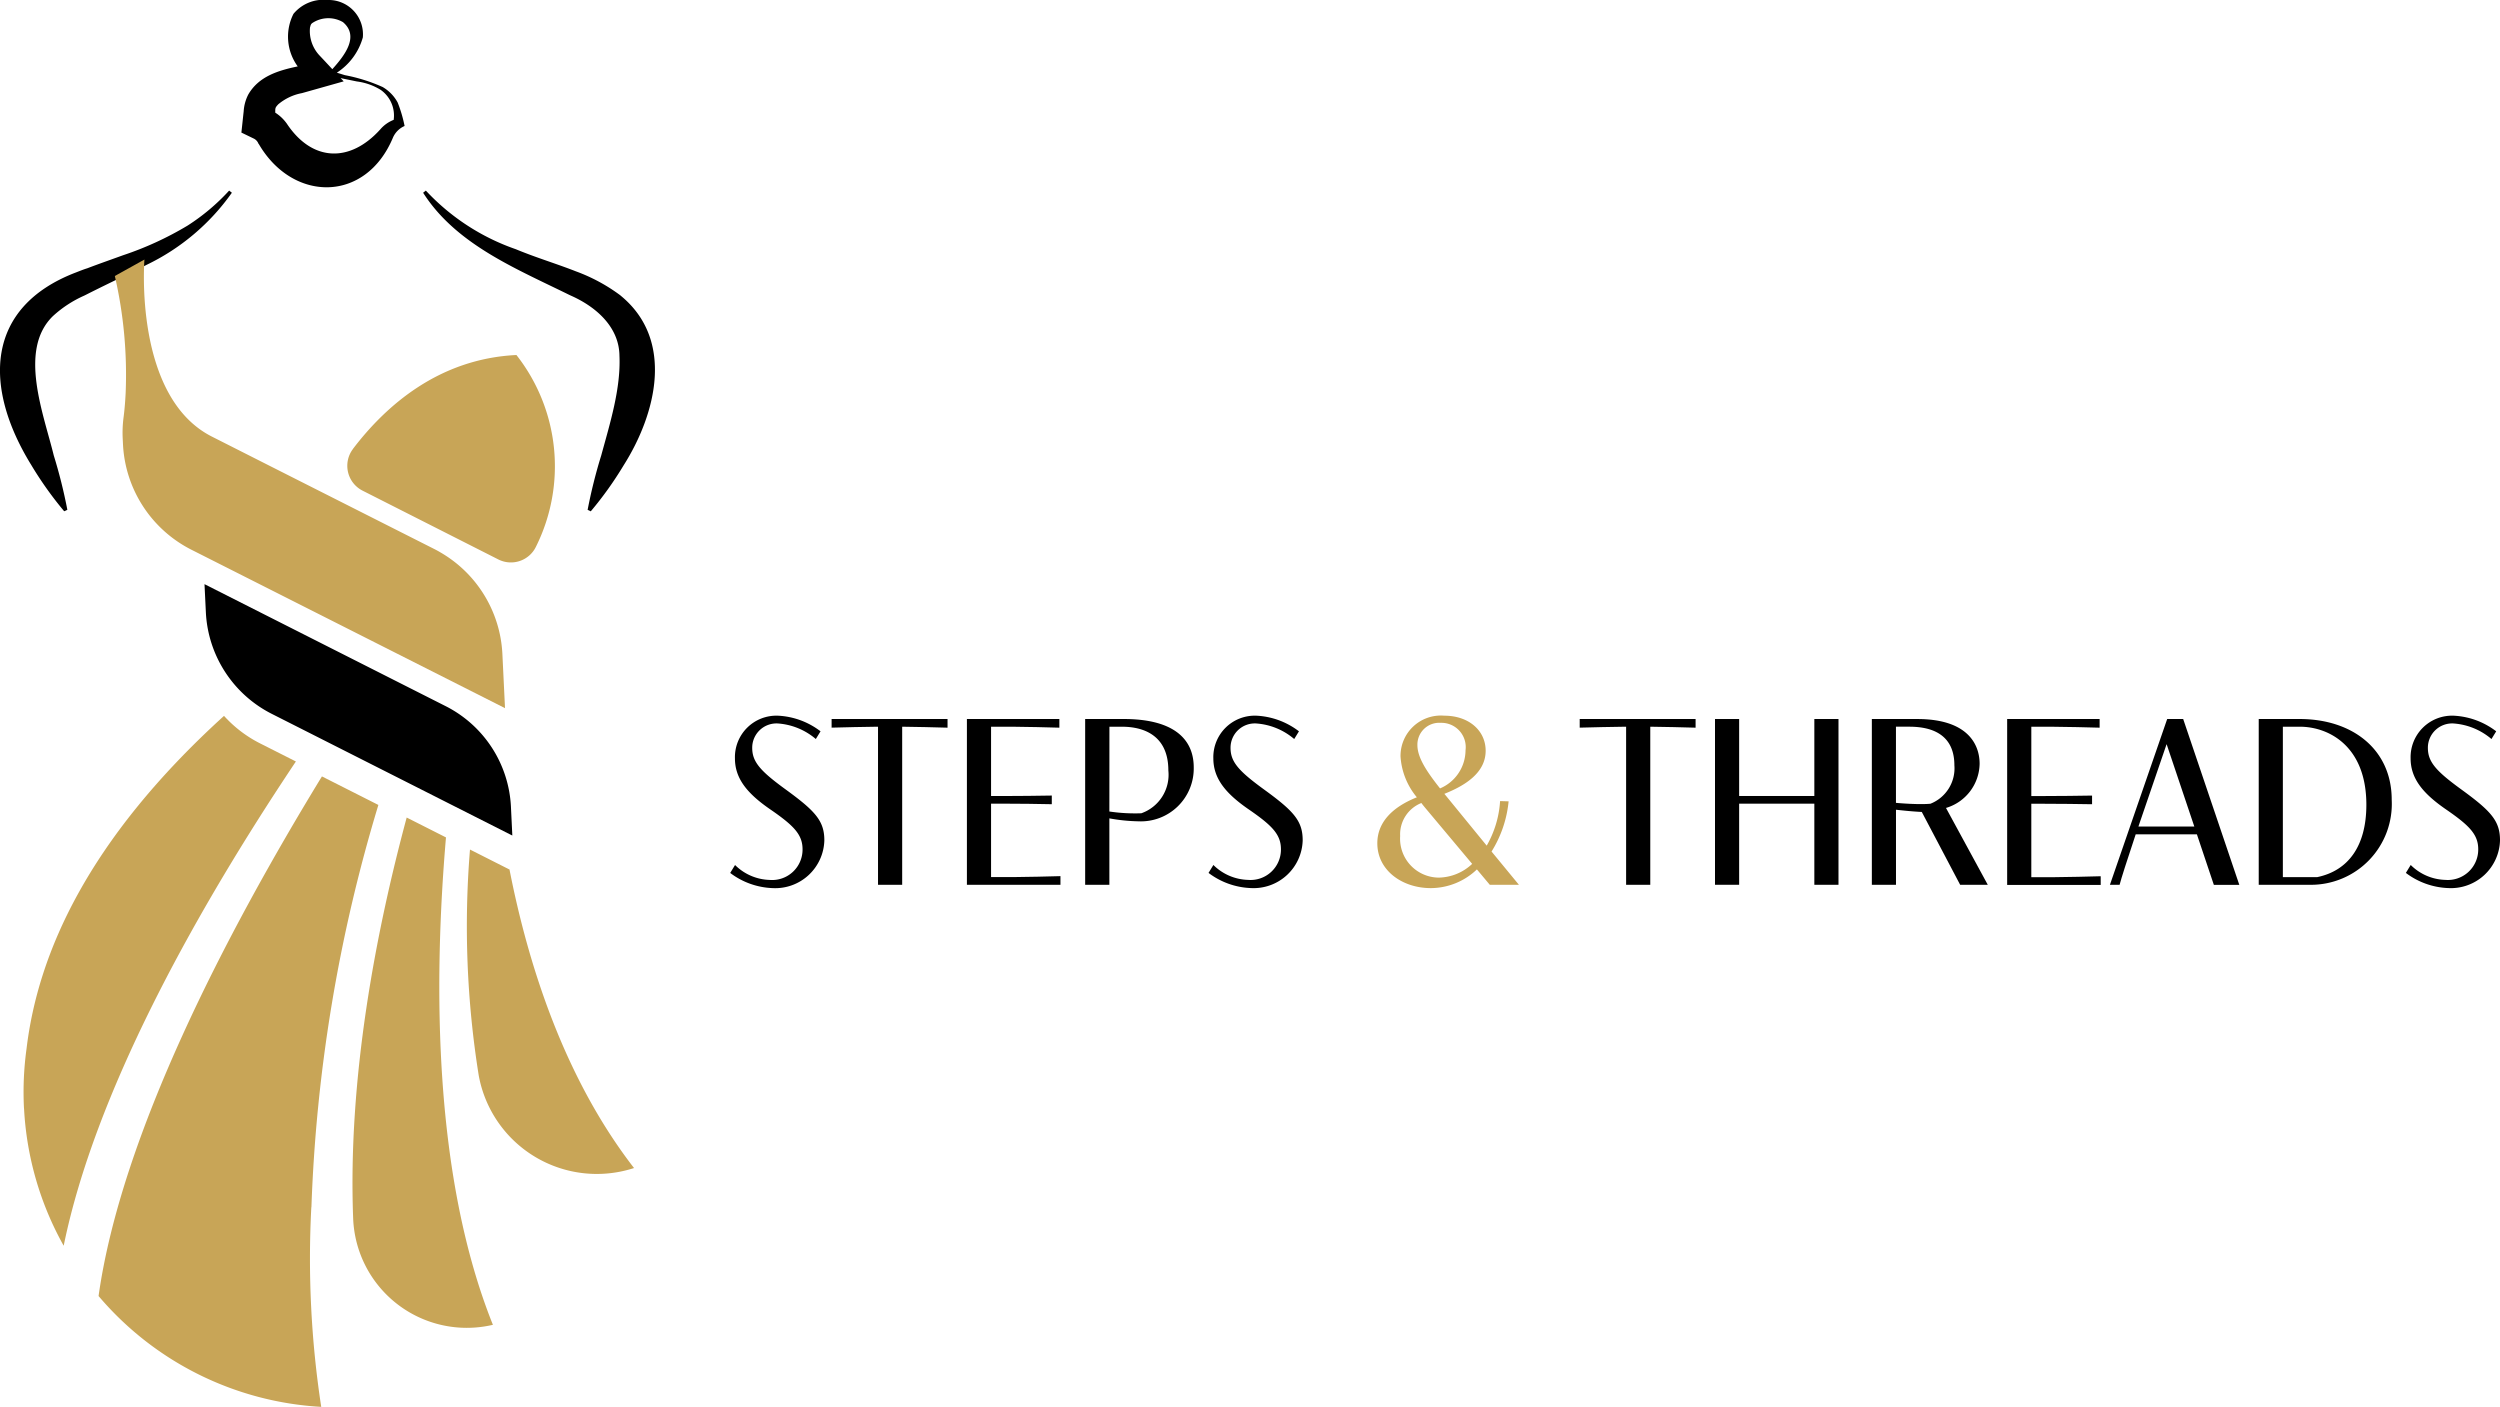
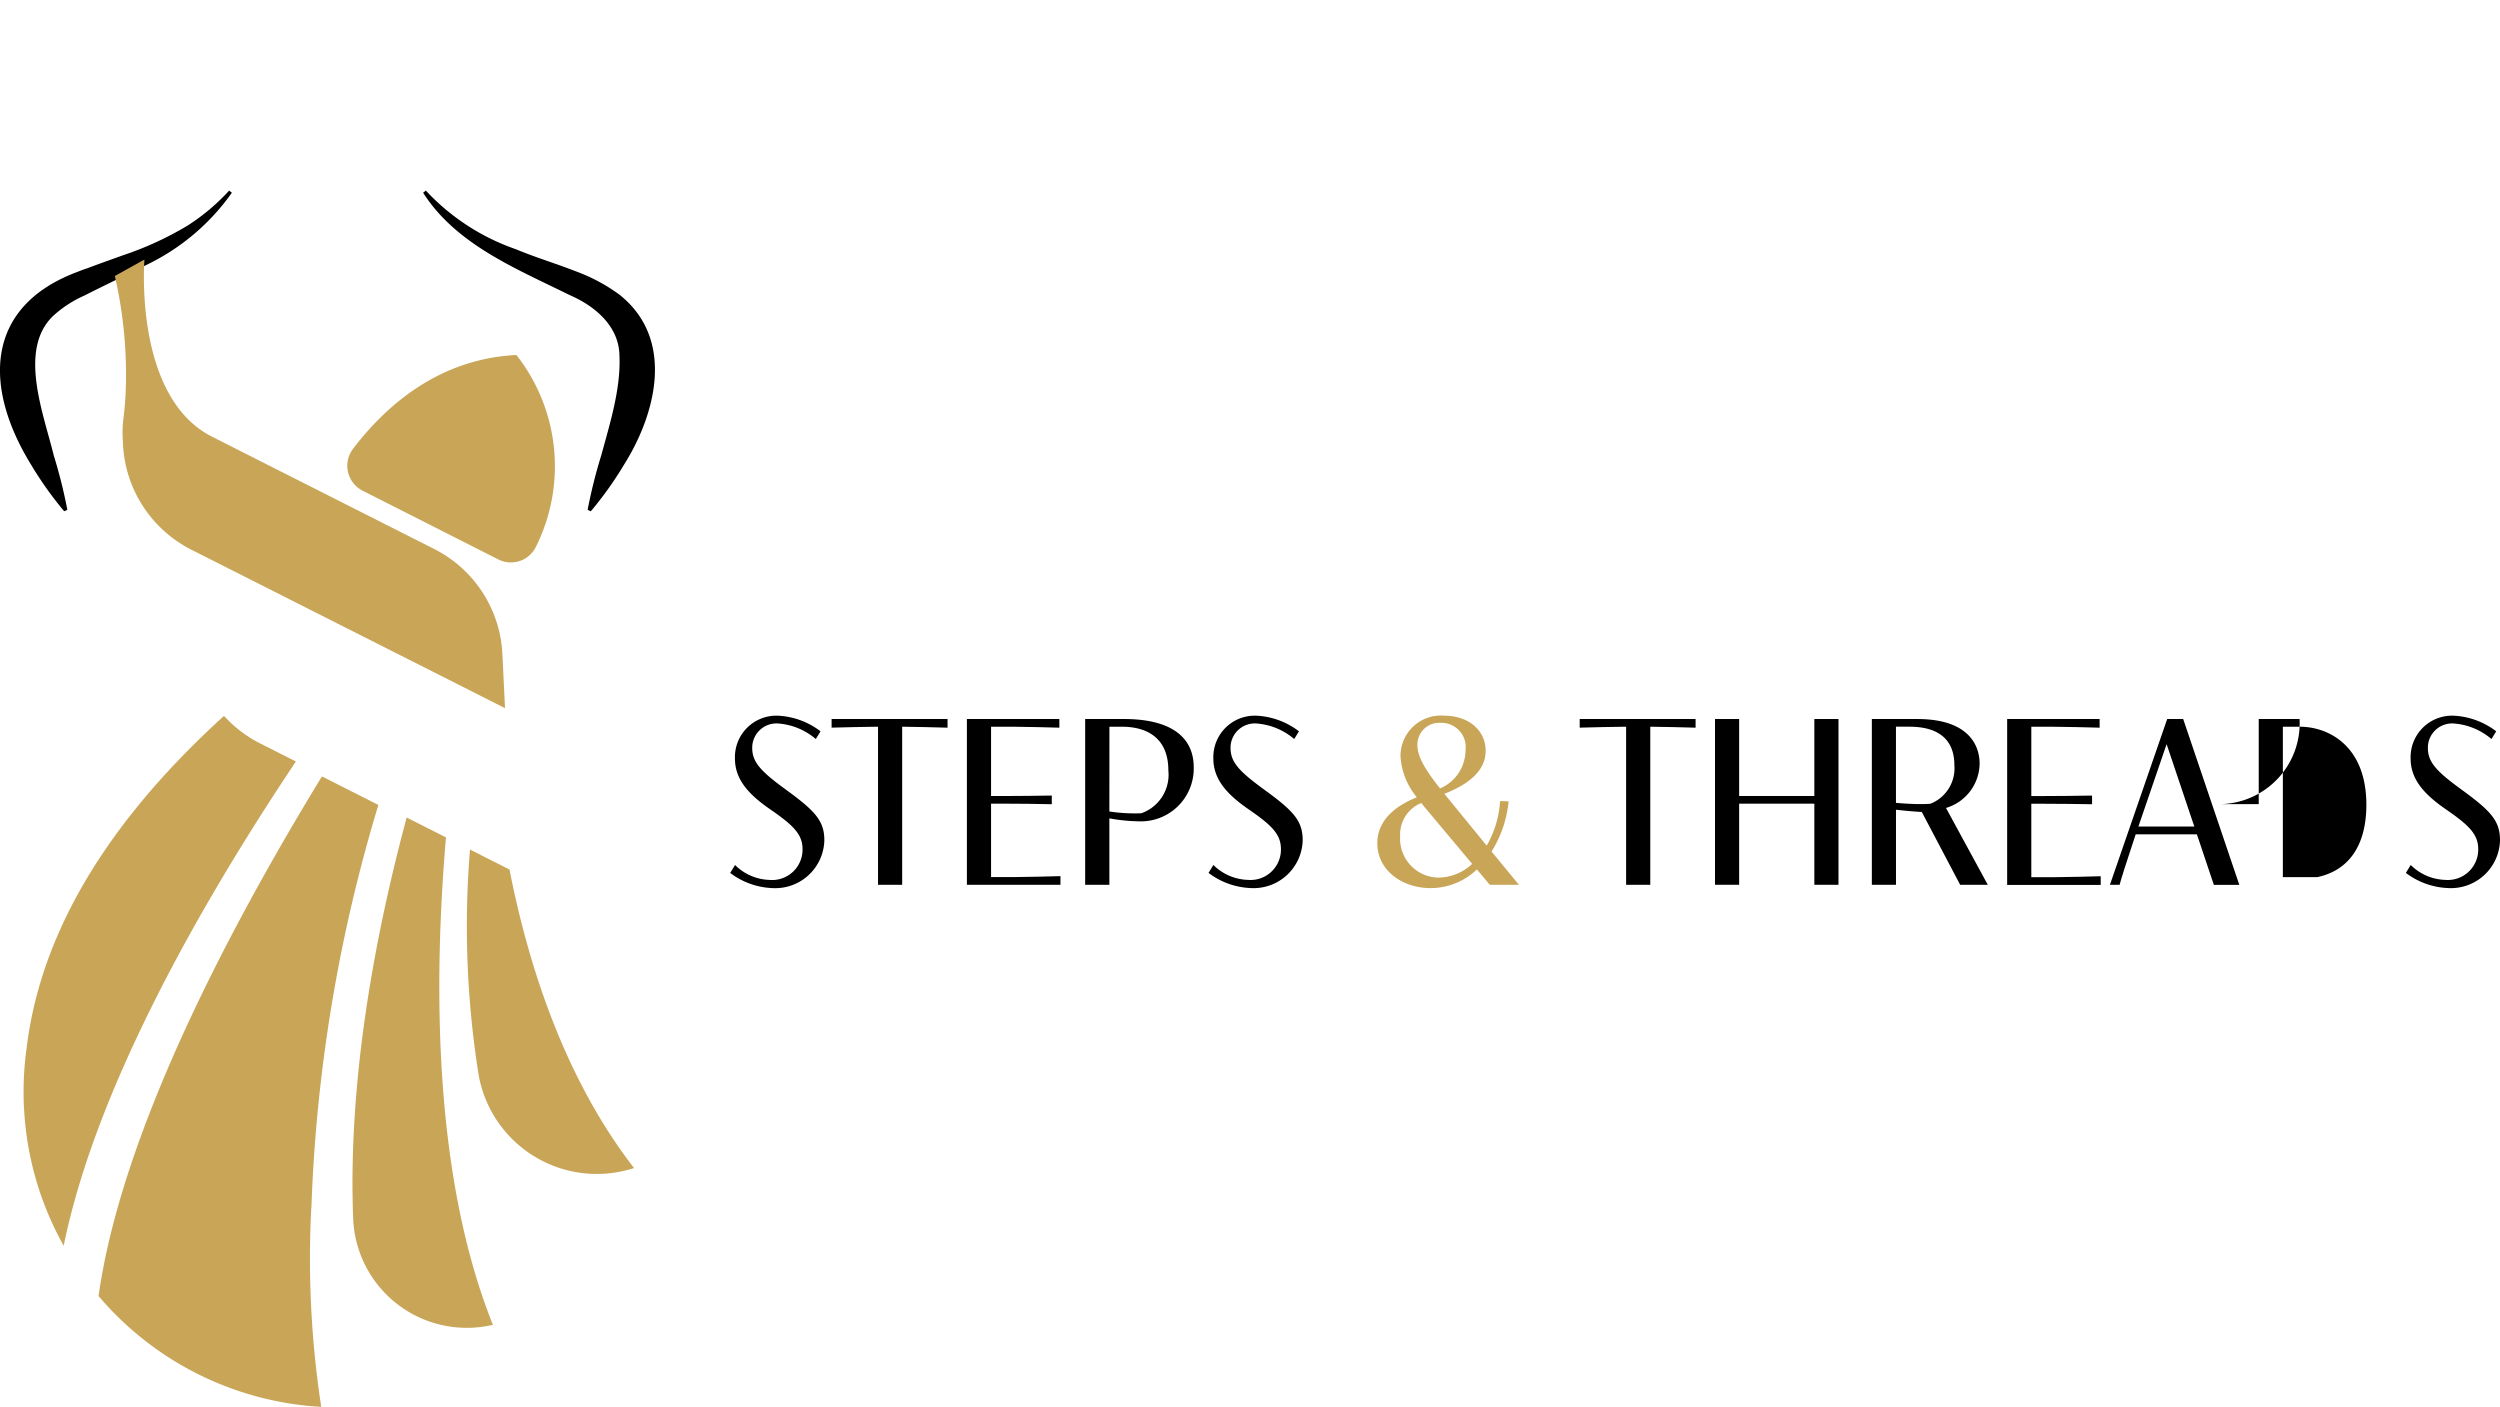
<svg xmlns="http://www.w3.org/2000/svg" width="202" height="113.672" viewBox="0 0 202 113.672">
  <defs>
    <clipPath id="clip-path">
      <rect id="Rectangle_11" data-name="Rectangle 11" width="143" height="13.932" />
    </clipPath>
    <clipPath id="clip-path-2">
      <rect id="Rectangle_10" data-name="Rectangle 10" width="52.919" height="113.672" />
    </clipPath>
  </defs>
  <g id="Group_90" data-name="Group 90" transform="translate(-101 -84.503)">
    <g id="Group_83" data-name="Group 83" transform="translate(160 142.331)">
      <g id="Group_82" data-name="Group 82" transform="translate(0 0)" clip-path="url(#clip-path)">
        <path id="Path_24" data-name="Path 24" d="M6.918,1.885A5.311,5.311,0,0,0,3.895.631,1.962,1.962,0,0,0,1.779,2.6c0,1.119.632,1.855,2.7,3.358C6.89,7.712,7.607,8.505,7.607,10.075a3.97,3.97,0,0,1-4.191,3.856A6.034,6.034,0,0,1,0,12.706l.392-.641A4.13,4.13,0,0,0,3.186,13.27a2.458,2.458,0,0,0,2.66-2.477c0-1.206-.736-1.933-2.611-3.225C1.3,6.238.383,5.023.383,3.445A3.352,3.352,0,0,1,3.866,0,6.129,6.129,0,0,1,7.3,1.263Z" transform="translate(0 0)" />
        <path id="Path_25" data-name="Path 25" d="M7.955.26h9.367v.7C16.778.94,14.243.882,13.657.882V13.655H11.705V.882h-.067C11.074.882,8.5.94,7.955.958Z" transform="translate(0.239 0.008)" />
        <path id="Path_26" data-name="Path 26" d="M18.568.26h7.471v.7C25.494.94,22.988.882,22.212.882H20.52v5.6H21.6c.62,0,3.273-.019,3.827-.038v.7C24.874,7.12,22.222,7.1,21.6,7.1H20.52v5.933H22.3c.765,0,3.271-.058,3.827-.077v.7H18.568Z" transform="translate(0.558 0.008)" />
        <path id="Path_27" data-name="Path 27" d="M30.972.26c3.76,0,5.645,1.426,5.645,3.913a4.274,4.274,0,0,1-4.468,4.354A14.484,14.484,0,0,1,29.8,8.288v5.368H27.844V.26ZM29.8,7.733a13.634,13.634,0,0,0,2.039.152c.18,0,.363,0,.545-.009a3.3,3.3,0,0,0,2.182-3.454c0-3.329-2.737-3.539-3.762-3.539h-1Z" transform="translate(0.837 0.008)" />
        <path id="Path_28" data-name="Path 28" d="M44.444,1.885A5.309,5.309,0,0,0,41.421.631,1.962,1.962,0,0,0,39.3,2.6c0,1.119.632,1.855,2.7,3.358,2.412,1.751,3.129,2.544,3.129,4.114a3.97,3.97,0,0,1-4.19,3.856,6.039,6.039,0,0,1-3.417-1.225l.392-.641a4.135,4.135,0,0,0,2.8,1.205,2.457,2.457,0,0,0,2.658-2.477c0-1.206-.735-1.933-2.611-3.225-1.932-1.33-2.851-2.545-2.851-4.123A3.352,3.352,0,0,1,41.393,0a6.128,6.128,0,0,1,3.434,1.263Z" transform="translate(1.128 0)" />
        <path id="Path_29" data-name="Path 29" d="M59.85,13.664l-1.042-1.244a5.416,5.416,0,0,1-3.722,1.512c-2.316,0-4.324-1.435-4.324-3.626,0-1.6,1.091-2.871,3.194-3.712a5.721,5.721,0,0,1-1.32-3.3A3.261,3.261,0,0,1,56.176,0c1.972,0,3.339,1.2,3.339,2.833,0,1.779-1.654,2.812-3.339,3.482.03.029.076.087.115.134L59.6,10.5a8.281,8.281,0,0,0,1.081-3.6l.689.02a9.351,9.351,0,0,1-1.379,4.056l2.212,2.688ZM54.76,7.6c-.143-.172-.3-.354-.439-.545a2.722,2.722,0,0,0-1.714,2.669,3.146,3.146,0,0,0,3.128,3.359,4.024,4.024,0,0,0,2.69-1.11Zm1.063-1.722a3.366,3.366,0,0,0,2.066-3.081,1.964,1.964,0,0,0-2-2.22A1.764,1.764,0,0,0,54,2.373c0,1.015.755,2.144,1.827,3.5" transform="translate(1.526 0)" fill="#c8a557" />
        <path id="Path_30" data-name="Path 30" d="M66.636.26H76v.7C75.459.94,72.921.882,72.338.882V13.655H70.386V.882H70.32c-.564,0-3.139.058-3.684.076Z" transform="translate(2.004 0.008)" />
        <path id="Path_31" data-name="Path 31" d="M77.249.26H79.2V6.48h6.076V.26h1.951V13.655H85.276V7.1H79.2v6.554H77.249Z" transform="translate(2.323 0.008)" />
        <path id="Path_32" data-name="Path 32" d="M89.552.261h3.665c4.068,0,5.043,2.037,5.043,3.617a3.789,3.789,0,0,1-2.717,3.568l3.377,6.21H96.688l-3.1-5.885c-.754-.038-1.5-.114-2.085-.181v6.066H89.552ZM91.5,7.035c.65.058,1.4.1,2.019.1.287,0,.546-.009.766-.029A3.074,3.074,0,0,0,96.221,4c0-2.842-2.372-3.119-3.664-3.119H91.5Z" transform="translate(2.693 0.008)" />
        <path id="Path_33" data-name="Path 33" d="M100.167.26h7.471v.7c-.545-.019-3.051-.076-3.827-.076h-1.692v5.6H103.2c.62,0,3.273-.019,3.827-.038v.7c-.554-.019-3.207-.038-3.827-.038h-1.082v5.933h1.78c.765,0,3.271-.058,3.827-.077v.7h-7.559Z" transform="translate(3.012 0.008)" />
        <path id="Path_34" data-name="Path 34" d="M115.256,9.58H110.31c-.679,2.028-1.2,3.664-1.3,4.076h-.782L112.855.26h1.292l4.535,13.4h-2.057Zm-.209-.631-2.239-6.659L110.624,8.67c-.028.1-.064.182-.093.278Z" transform="translate(3.254 0.008)" />
-         <path id="Path_35" data-name="Path 35" d="M119.9.26h3.3c4.307,0,7.445,2.488,7.445,6.516a6.537,6.537,0,0,1-6.6,6.88H119.9Zm4.736,12.774c2.5-.526,3.961-2.507,3.961-5.847,0-4.773-3.073-6.305-5.379-6.305h-1.368V13.034Z" transform="translate(3.605 0.008)" />
+         <path id="Path_35" data-name="Path 35" d="M119.9.26h3.3a6.537,6.537,0,0,1-6.6,6.88H119.9Zm4.736,12.774c2.5-.526,3.961-2.507,3.961-5.847,0-4.773-3.073-6.305-5.379-6.305h-1.368V13.034Z" transform="translate(3.605 0.008)" />
        <path id="Path_36" data-name="Path 36" d="M138.358,1.885A5.312,5.312,0,0,0,135.335.631,1.96,1.96,0,0,0,133.221,2.6c0,1.119.63,1.855,2.7,3.358,2.41,1.751,3.128,2.544,3.128,4.114a3.97,3.97,0,0,1-4.191,3.856,6.028,6.028,0,0,1-3.416-1.225l.392-.641a4.127,4.127,0,0,0,2.793,1.205,2.459,2.459,0,0,0,2.662-2.477c0-1.206-.739-1.933-2.613-3.225-1.933-1.33-2.851-2.545-2.851-4.123A3.353,3.353,0,0,1,135.306,0a6.126,6.126,0,0,1,3.435,1.263Z" transform="translate(3.952 0)" />
      </g>
    </g>
    <g id="Group_81" data-name="Group 81" transform="translate(101 84.503)">
      <g id="Group_80" data-name="Group 80" clip-path="url(#clip-path-2)">
-         <path id="Path_19" data-name="Path 19" d="M32.131,8.282a3.219,3.219,0,0,0-1.212-1.25,13.63,13.63,0,0,0-3.053-.959l-.649-.2a5,5,0,0,0,2.1-2.849A2.775,2.775,0,0,0,26.473,0a3.142,3.142,0,0,0-2.76,1.119,4.076,4.076,0,0,0,.343,4.247c-1.558.326-3.155.8-4,2.281a3.437,3.437,0,0,0-.368,1.365c-.049.424-.135,1.274-.184,1.7l1.02.494a.77.77,0,0,1,.361.408l.034.038c2.748,4.7,8.622,4.749,10.827-.521a1.807,1.807,0,0,1,.945-.951,10.933,10.933,0,0,0-.561-1.9M25.049,2.216c.05-.161.042-.23.169-.343a2.347,2.347,0,0,1,2.493-.084c1.364,1.151.1,2.734-.859,3.8-.37-.4-.744-.8-.99-1.06a2.885,2.885,0,0,1-.813-2.317m5.662,8.259c-2.422,2.677-5.453,2.607-7.5-.427a1.278,1.278,0,0,0-.191-.238l.191.237a3.33,3.33,0,0,0-.97-.94V9.1c0-.364-.019-.388.236-.666A4.176,4.176,0,0,1,24.4,7.524l3.369-.95-.246-.262,1.31.27a4.84,4.84,0,0,1,1.93.682A2.538,2.538,0,0,1,31.81,9.685a2.72,2.72,0,0,0-1.1.79" />
        <path id="Path_20" data-name="Path 20" d="M18.515,15.4a16.822,16.822,0,0,1-3.356,2.826,26.271,26.271,0,0,1-5.222,2.4c-.959.349-1.927.686-2.889,1.053-.326.1-.618.222-.919.338-7.329,2.806-7.5,9.246-3.594,15.57a28.959,28.959,0,0,0,2.652,3.723l.255-.118a40.846,40.846,0,0,0-1.1-4.4c-.823-3.373-2.878-8.529-.06-11.257A9.311,9.311,0,0,1,6.8,23.889c.065-.033.131-.063.2-.1,1.239-.627,2.486-1.222,3.74-1.843.36-.178.719-.347,1.081-.535a17.959,17.959,0,0,0,6.915-5.838Z" />
        <path id="Path_21" data-name="Path 21" d="M50.138,23.874a14.146,14.146,0,0,0-3.612-1.952c-1.326-.521-2.7-.95-4.015-1.455-.277-.106-.553-.212-.824-.327A17.968,17.968,0,0,1,34.409,15.4l-.221.173c1.848,2.9,4.745,4.725,7.772,6.276,1.318.675,2.659,1.3,3.95,1.934.07.034.141.068.21.1,2.035.9,3.913,2.535,3.932,4.874.114,2.635-.752,5.407-1.472,8.041a41.023,41.023,0,0,0-1.1,4.4l.254.117A28.859,28.859,0,0,0,50.389,37.6c2.61-4.121,4.163-10.124-.251-13.721" />
-         <path id="Path_22" data-name="Path 22" d="M36,57.052,16.524,47.2l.111,2.295a9.722,9.722,0,0,0,5.307,8.176l2.8,1.416L27.02,60.24,31.2,62.354l2.189,1.107,3.06,1.548,1.87.946,3.074,1.555,0-.073-.109-2.252A9.634,9.634,0,0,0,36,57.052" />
        <path id="Path_23" data-name="Path 23" d="M28.513,36.279c2.671-3.516,6.966-7.292,13.214-7.594A14.557,14.557,0,0,1,43.32,44.144,2.248,2.248,0,0,1,40.26,45.2L29.3,39.647a2.251,2.251,0,0,1-.782-3.368m12.642,33.9,0,.075-3.185-1.611A76.249,76.249,0,0,0,38.682,86.9,9.7,9.7,0,0,0,51.13,94.409l.1-.032c-5.679-7.331-8.586-16.545-10.078-24.2m-5.12-2.516-3.172-1.605c-2.512,9.332-4.756,21.09-4.325,32.38a9.189,9.189,0,0,0,11.183,8.633l.109-.024C35.067,95.171,35,79.769,36.035,67.662M25.163,97.54a127.149,127.149,0,0,1,5.41-32.5l-4.5-2.275-.061-.03-.022.036c-7.758,12.7-16.2,28.953-18.026,41.948a25.459,25.459,0,0,0,17.991,8.956,79.287,79.287,0,0,1-.8-16.132M23.905,61.526,21,60.058a10,10,0,0,1-2.9-2.216C7.111,67.832,3.062,77.028,2.142,84.756a25.642,25.642,0,0,0-.209,4.695c0,.058.01.115.013.173a25.372,25.372,0,0,0,3.2,11.032c2.507-12.3,10.45-26.492,17.691-37.513.359-.546.716-1.087,1.071-1.617M10.152,31.763c-.042.862-.112,1.541-.173,2a9.585,9.585,0,0,0-.063,1.7l.021.43a10.1,10.1,0,0,0,5.536,8.528L40.805,57.219l-.212-4.382a10.044,10.044,0,0,0-5-8.2c-.167-.1-.335-.191-.508-.279L21.672,37.58l-4.545-2.3c-6.36-3.211-5.456-14.309-5.456-14.309L9.279,22.3a35.622,35.622,0,0,1,.873,9.463" fill="#c8a557" />
      </g>
    </g>
  </g>
</svg>